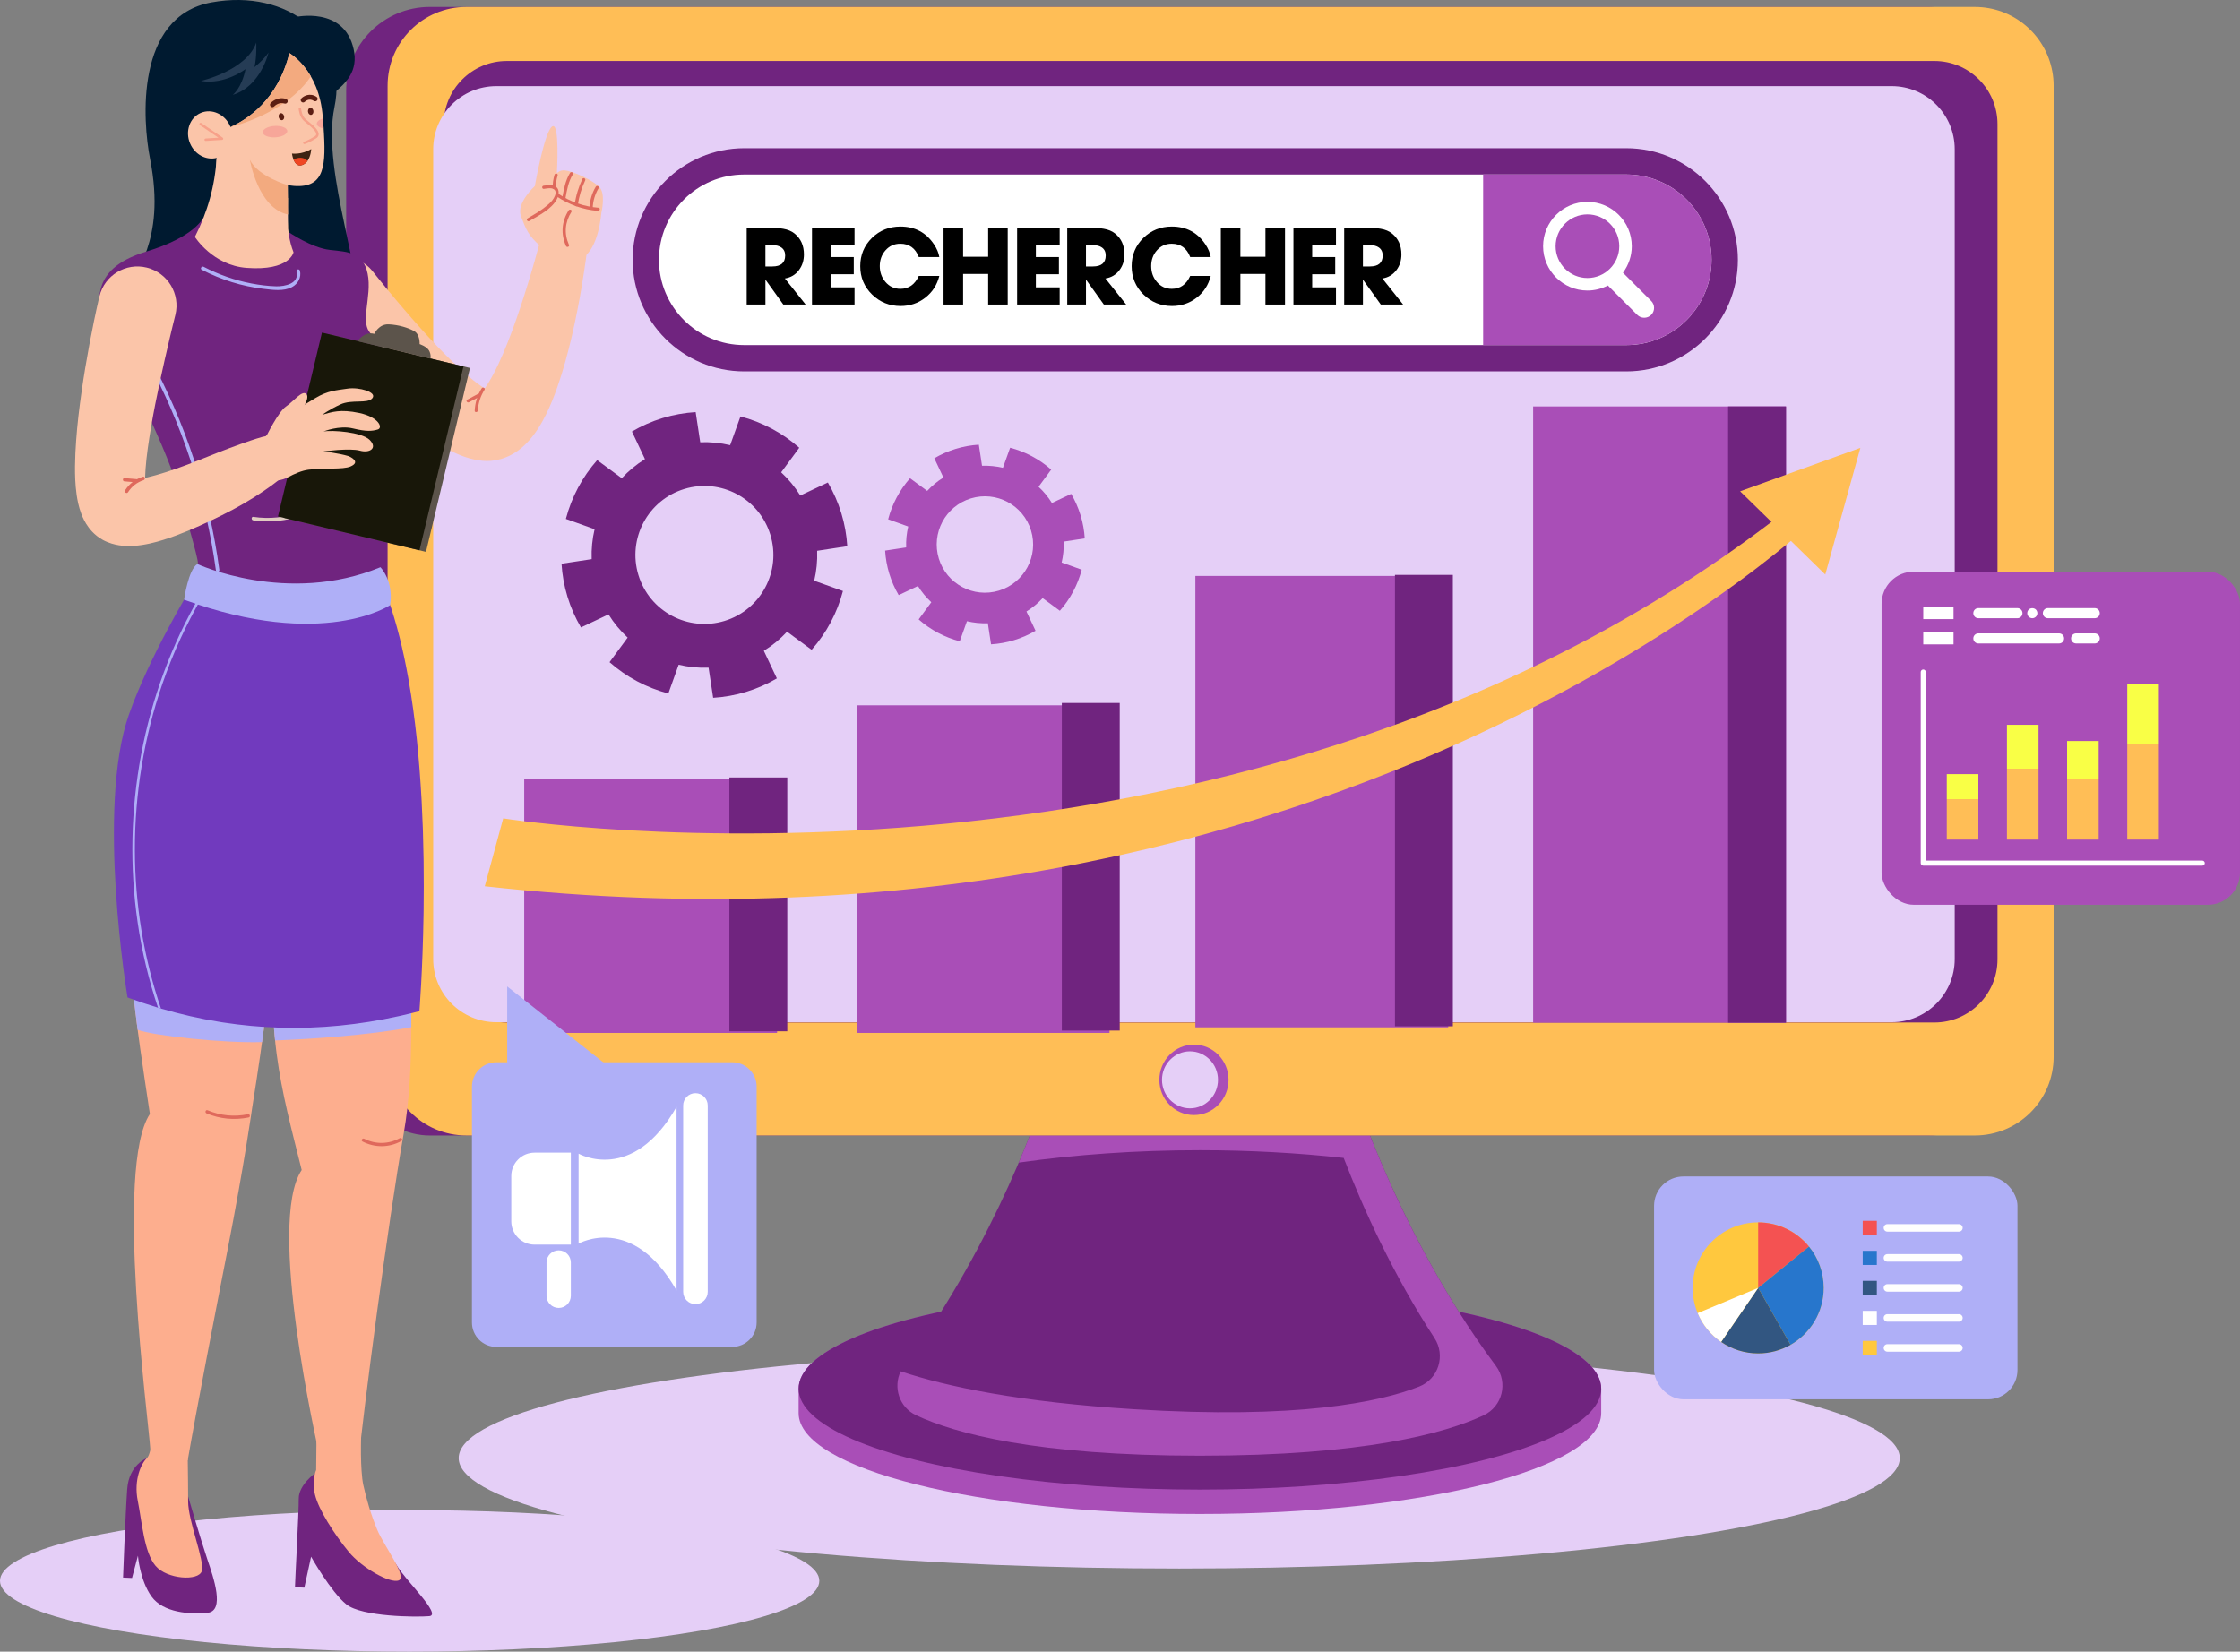
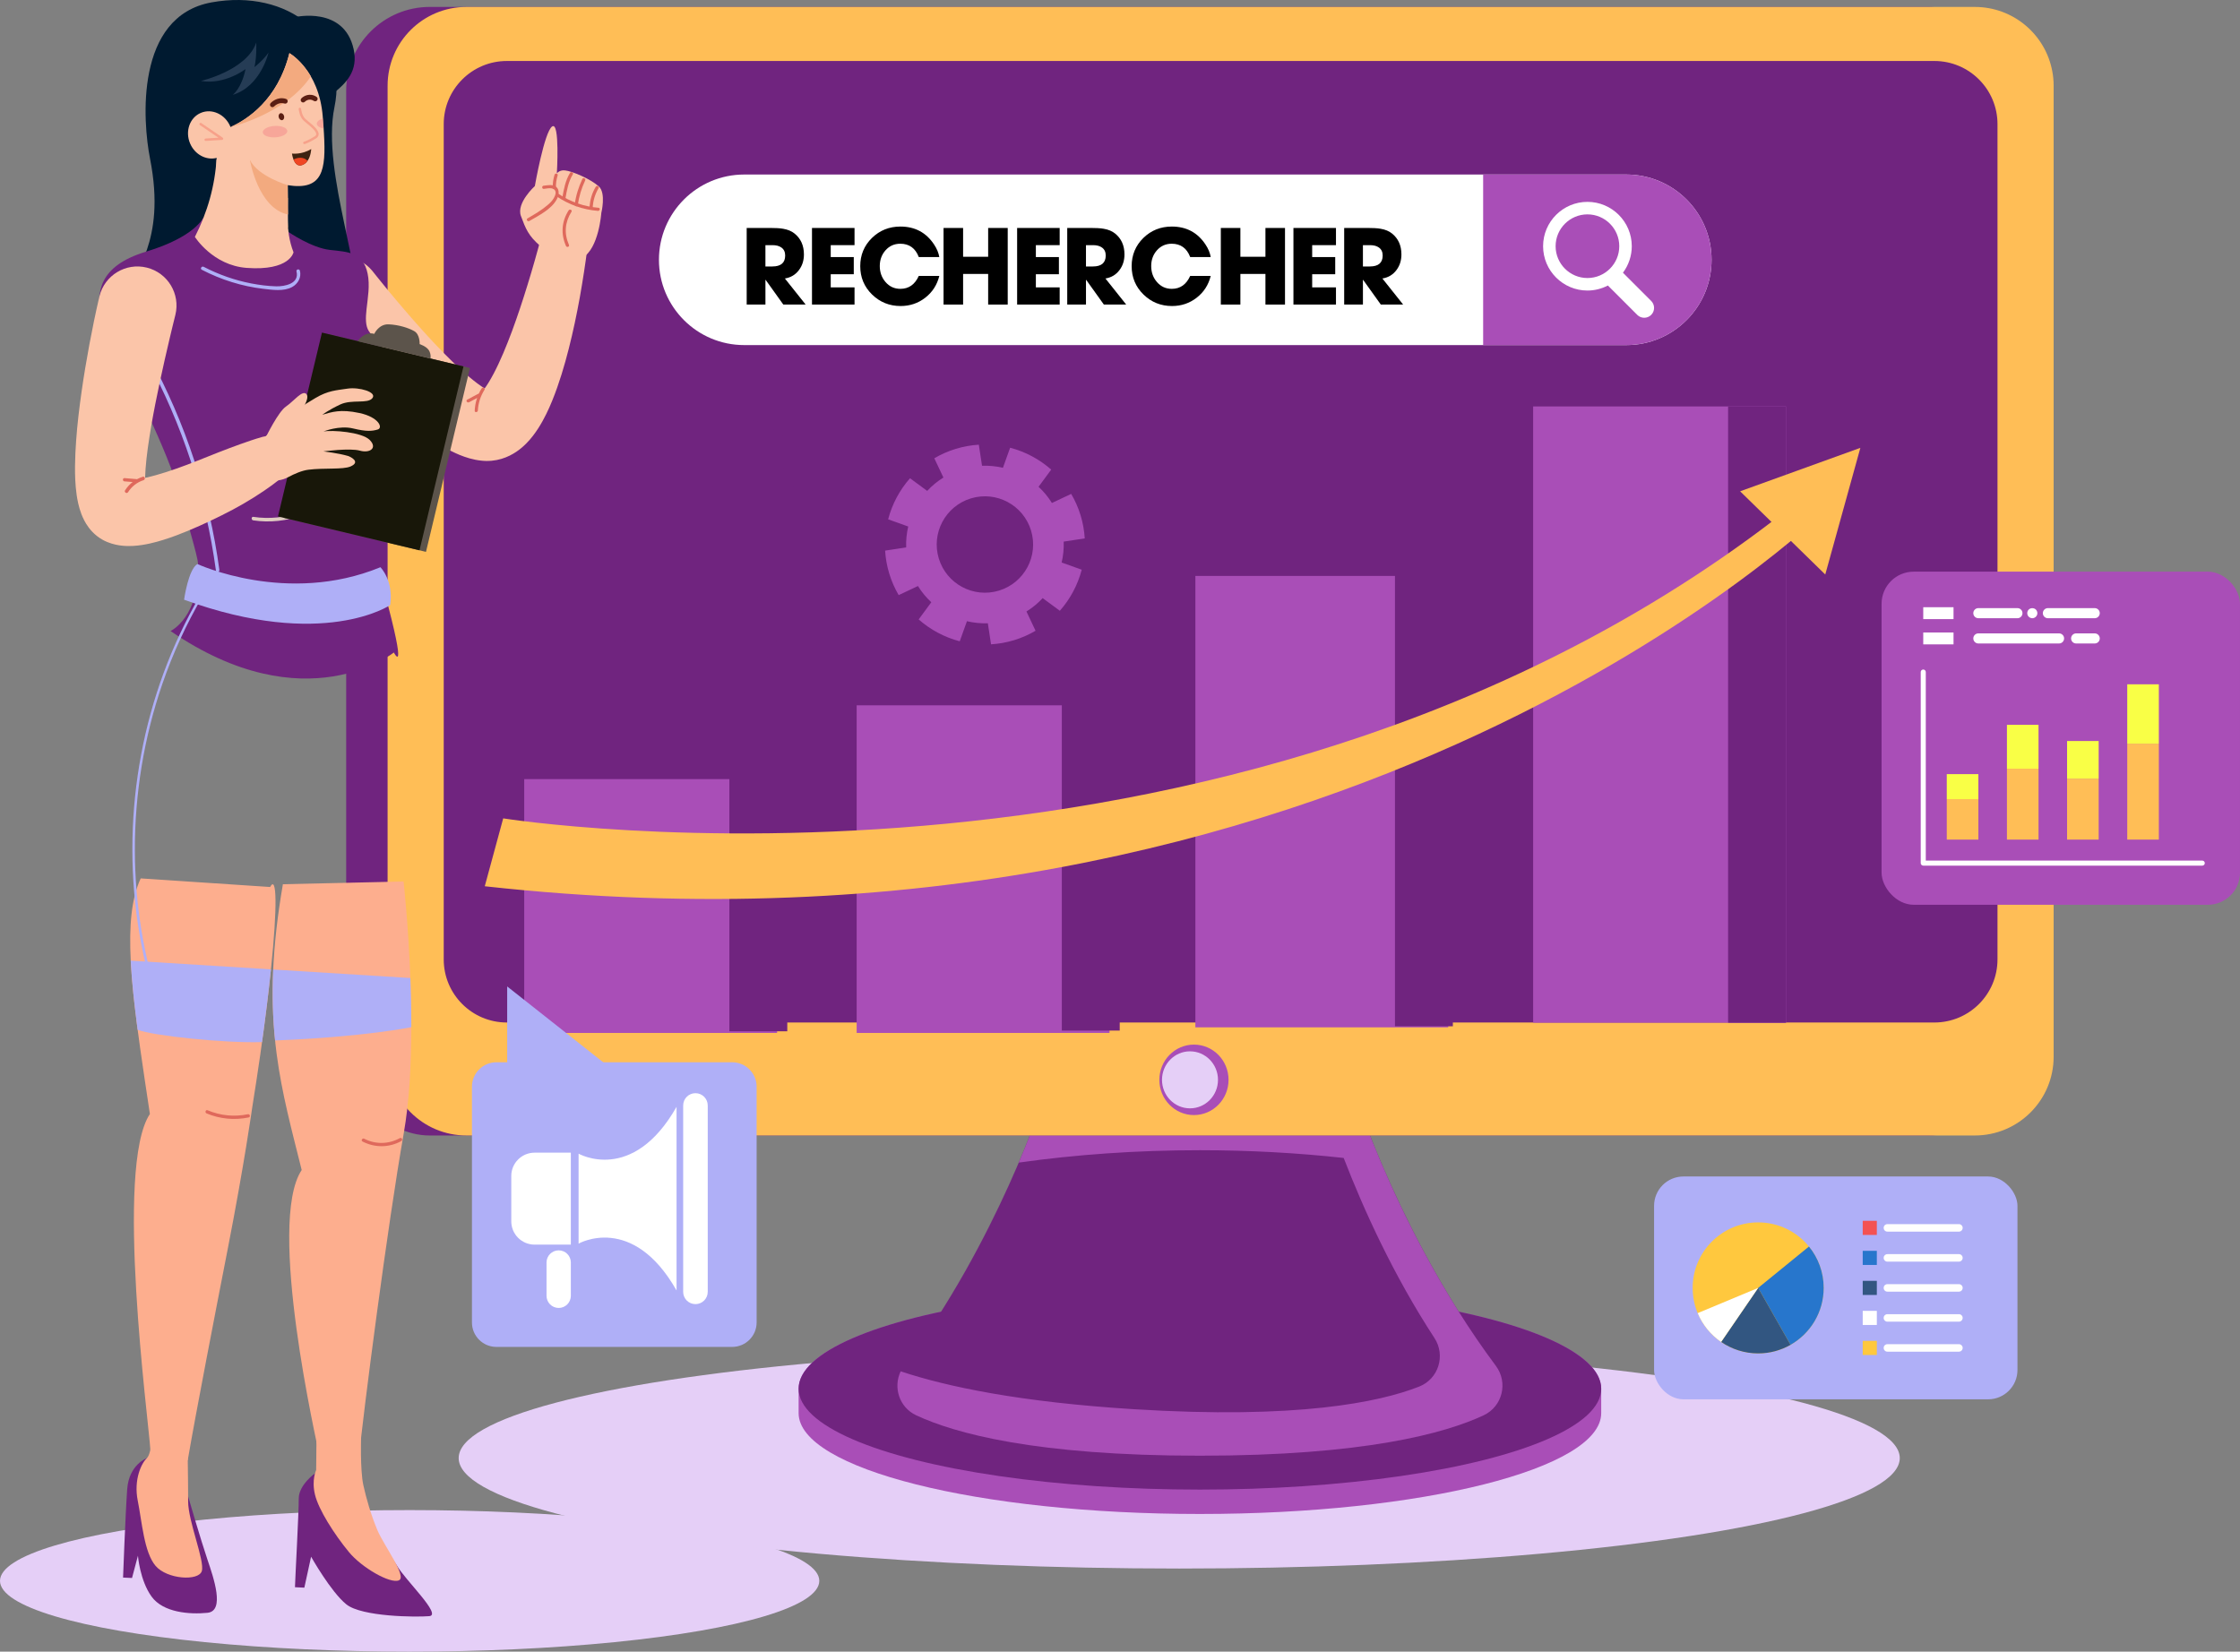
<svg xmlns="http://www.w3.org/2000/svg" id="_01" data-name=" 01" viewBox="0 0 3136.09 2312.66">
  <rect x="0" y="0" width="3136.09" height="2312.66" fill="#808080" stroke="none" />
  <defs>
    <style>      .cls-1 {        fill: #fefefe;      }      .cls-1, .cls-2, .cls-3, .cls-4, .cls-5, .cls-6, .cls-7, .cls-8, .cls-9, .cls-10, .cls-11, .cls-12, .cls-13, .cls-14, .cls-15, .cls-16, .cls-17, .cls-18, .cls-19, .cls-20, .cls-21, .cls-22, .cls-23, .cls-24, .cls-25, .cls-26, .cls-27, .cls-28 {        stroke-width: 0px;      }      .cls-2 {        fill: #181709;      }      .cls-3 {        fill: #70247f;      }      .cls-4 {        fill: #3e2312;      }      .cls-5 {        fill: #ef4623;      }      .cls-6 {        fill: #2776cc;      }      .cls-29 {        opacity: .5;      }      .cls-7 {        fill: #ffbe56;      }      .cls-9 {        fill: #5c544b;      }      .cls-10 {        fill: #001a30;      }      .cls-11 {        fill: #afaff7;      }      .cls-12 {        fill: #fbc5a9;      }      .cls-13 {        fill: #f7a18a;      }      .cls-14 {        fill: #fff;      }      .cls-15 {        fill: #df695c;      }      .cls-16 {        fill: #253c55;      }      .cls-17 {        fill: #ffc83e;      }      .cls-18 {        fill: #5b1e13;      }      .cls-19 {        fill: #fdae8e;      }      .cls-20 {        fill: #f3aa7f;      }      .cls-21 {        fill: #713abe;      }      .cls-22 {        fill: #a94eb7;      }      .cls-23 {        fill: #f3888a;      }      .cls-24 {        fill: #325681;      }      .cls-25 {        fill: #f45252;      }      .cls-26 {        fill: #e5cff7;      }      .cls-27 {        fill: #f9ff46;      }      .cls-28 {        fill: #e1ccc1;      }    </style>
  </defs>
  <ellipse class="cls-26" cx="573.53" cy="2213.57" rx="573.53" ry="99.09" />
  <ellipse class="cls-26" cx="1650.96" cy="2041.65" rx="1008.8" ry="154.67" />
  <path class="cls-22" d="M1118.1,1978.7c0,77.99,251.54,141.21,561.83,141.21s561.83-63.22,561.83-141.21v-34.13c0-77.99-251.54-141.21-561.83-141.21s-561.83,63.22-561.83,141.21v34.13h0Z" />
  <ellipse class="cls-3" cx="1679.93" cy="1944.57" rx="561.83" ry="141.21" />
  <path class="cls-3" d="M1679.93,2038.29c229.92,0,343.23-31.29,397.27-56.59,26.35-12.34,34.51-45.83,17.11-69.15-130.97-175.46-194.55-372.35-194.55-372.35h-439.66s-63.58,196.89-194.55,372.35c-17.4,23.32-9.24,56.81,17.11,69.15,54.04,25.3,167.34,56.59,397.27,56.59h0Z" />
  <path class="cls-22" d="M2094.31,1912.55c-76.1-101.96-129.41-211.08-160.75-284.67h0c-18.36-43.11-29.2-74.05-32.62-84.13h0c-.25-.75-.46-1.37-.63-1.88-.04-.12-.07-.22-.11-.33-.28-.84-.44-1.33-.44-1.33h-439.66s-11.21,34.63-33.8,87.69c79.49-11.23,164.82-17.34,253.66-17.34,69.63,0,137.05,3.81,201.25,10.84,27.79,71.89,69.49,163.98,127.1,252.17,15.91,24.36,5.68,57.28-21.39,67.95-55.51,21.88-170.55,46.03-400.03,31.66-158.63-9.93-260.68-31.3-325.89-53-10.89,22.48-1.94,50.49,21.66,61.54,54.04,25.3,167.34,56.59,397.27,56.59s343.23-31.29,397.27-56.59c26.35-12.34,34.51-45.83,17.11-69.15v-.02Z" />
  <rect class="cls-3" x="484.68" y="9.69" width="2332.54" height="1580.28" rx="117.11" ry="117.11" />
  <path class="cls-7" d="M2875.18,120.04v1359.58c0,60.92-49.4,110.32-110.32,110.32H652.97c-60.92,0-110.32-49.4-110.32-110.32V120.04c0-60.99,49.4-110.32,110.32-110.32h2111.88c54.03,0,98.99,38.82,108.45,90.16,1.25,6.51,1.88,13.27,1.88,20.16h0Z" />
  <path class="cls-3" d="M709.58,85.4h1998.64c48.76,0,88.35,39.59,88.35,88.35v1169.64c0,48.76-39.59,88.35-88.35,88.35H709.58c-48.76,0-88.35-39.59-88.35-88.35V173.75c0-48.76,39.59-88.35,88.35-88.35Z" />
-   <path class="cls-26" d="M694.84,120.58h1953.48c48.76,0,88.35,39.59,88.35,88.35v1134.05c0,48.76-39.59,88.35-88.35,88.35H694.84c-48.76,0-88.35-39.59-88.35-88.35V208.94c0-48.76,39.59-88.35,88.35-88.35h0Z" />
  <ellipse class="cls-22" cx="1671.58" cy="1512.02" rx="48.43" ry="49.33" />
  <ellipse class="cls-26" cx="1666.04" cy="1512.02" rx="39.19" ry="39.92" />
  <path class="cls-3" d="M1041.97,520.04c-86.16,0-156.25-70.09-156.25-156.25s70.09-156.25,156.25-156.25h1234.88c86.16,0,156.25,70.09,156.25,156.25s-70.09,156.25-156.25,156.25h-1234.88Z" />
  <path class="cls-14" d="M2276.84,483.2h-1234.88c-65.95,0-119.41-53.46-119.41-119.41h0c0-65.95,53.46-119.41,119.41-119.41h1234.88c65.95,0,119.41,53.46,119.41,119.41h0c0,65.95-53.46,119.41-119.41,119.41Z" />
  <path class="cls-22" d="M2276.84,244.39h-200.38v238.81h200.38c65.95,0,119.41-53.46,119.41-119.41h0c0-65.95-53.46-119.41-119.41-119.41h0Z" />
  <path class="cls-14" d="M2311.73,421.4l-39.53-39.53c7.99-10.69,12.36-23.76,12.36-37.13,0-34.23-27.85-62.09-62.08-62.09s-62.09,27.85-62.09,62.09,27.86,62.08,62.09,62.08c9.93,0,19.77-2.43,28.62-7.06l41.13,41.14c2.61,2.6,6.07,4.04,9.75,4.04s7.14-1.43,9.75-4.04c2.6-2.6,4.04-6.07,4.04-9.75s-1.43-7.14-4.04-9.75ZM2267.05,344.74c0,24.57-19.99,44.56-44.56,44.56s-44.57-19.99-44.57-44.56,20-44.57,44.57-44.57,44.56,19.99,44.56,44.57Z" />
  <g>
    <path class="cls-8" d="M1136.82,426.45v-107.24h59.56v24.05h-33.32v16.69h32.26v24.05h-32.26v18.39h33.32v24.05h-59.56Z" />
    <path class="cls-8" d="M1424.02,426.45v-107.24h59.56v24.05h-33.32v16.69h32.26v24.05h-32.26v18.39h33.32v24.05h-59.56Z" />
    <path class="cls-8" d="M1810.86,426.45v-107.24h59.56v24.05h-33.32v16.69h32.26v24.05h-32.26v18.39h33.32v24.05h-59.56Z" />
    <path class="cls-8" d="M1545.45,426.45l-24.75-34.59h-.28v34.59h-26.25v-107.24h33.88c3.58,0,6.46.07,8.63.21,3.2.14,6.08.45,8.63.92,6.41,1.09,11.67,3.28,15.78,6.58,8.82,7.07,13.22,16.84,13.22,29.28,0,8.54-2.33,15.86-7,22-4.86,6.51-11.42,10.42-19.66,11.74l29.07,36.5h-31.26,0ZM1542.77,346.59c-3.06-2.22-7.2-3.33-12.38-3.33h-9.98v29.85h9.69c11.98,0,17.97-5.12,17.97-15.35,0-4.95-1.77-8.68-5.31-11.18h0Z" />
    <path class="cls-8" d="M1933.19,426.45l-24.75-34.59h-.28v34.59h-26.25v-107.24h33.88c3.58,0,6.46.07,8.63.21,3.2.14,6.08.45,8.63.92,6.41,1.09,11.67,3.28,15.78,6.58,8.82,7.07,13.22,16.84,13.22,29.28,0,8.54-2.33,15.86-7,22-4.86,6.51-11.42,10.42-19.66,11.74l29.07,36.5h-31.26,0ZM1930.51,346.59c-3.06-2.22-7.2-3.33-12.38-3.33h-9.98v29.85h9.69c11.98,0,17.97-5.12,17.97-15.35,0-4.95-1.77-8.68-5.31-11.18h0Z" />
    <path class="cls-8" d="M1096.67,426.45l-24.75-34.59h-.28v34.59h-26.25v-107.24h33.88c3.58,0,6.46.07,8.63.21,3.2.14,6.08.45,8.63.92,6.41,1.09,11.67,3.28,15.78,6.58,8.82,7.07,13.22,16.84,13.22,29.28,0,8.54-2.33,15.86-7,22-4.86,6.51-11.42,10.42-19.66,11.74l29.07,36.5h-31.26,0ZM1093.98,346.59c-3.06-2.22-7.2-3.33-12.38-3.33h-9.98v29.85h9.69c11.98,0,17.97-5.12,17.97-15.35,0-4.95-1.77-8.68-5.31-11.18h0Z" />
    <path class="cls-8" d="M1695.06,386.35c-3.12,12.59-9.69,22.78-19.73,30.55-9.95,7.73-21.44,11.6-34.45,11.6-15.65,0-28.97-5.38-39.97-16.13-11.04-10.8-16.55-24.03-16.55-39.68s5.47-28.79,16.41-39.54c10.89-10.61,24.17-15.92,39.82-15.92,20.38,0,36.1,8.4,47.18,25.18,3.87,5.8,6.29,11.64,7.28,17.54h-28.72c-4.76-12.45-13.39-18.67-25.89-18.67-8.44,0-15.4,3.13-20.87,9.41-5.24,6.04-7.85,13.32-7.85,21.86s2.61,16.01,7.85,22.14c5.52,6.51,12.52,9.76,21.01,9.76,11.7,0,20.28-6.04,25.75-18.11h28.73Z" />
    <path class="cls-8" d="M1315.07,386.35c-3.12,12.59-9.69,22.78-19.73,30.55-9.95,7.73-21.44,11.6-34.45,11.6-15.65,0-28.97-5.38-39.97-16.13-11.04-10.8-16.55-24.03-16.55-39.68s5.47-28.79,16.41-39.54c10.89-10.61,24.17-15.92,39.82-15.92,20.38,0,36.1,8.4,47.18,25.18,3.87,5.8,6.29,11.64,7.28,17.54h-28.72c-4.76-12.45-13.39-18.67-25.89-18.67-8.44,0-15.4,3.13-20.87,9.41-5.24,6.04-7.85,13.32-7.85,21.86s2.61,16.01,7.85,22.14c5.52,6.51,12.52,9.76,21.01,9.76,11.7,0,20.28-6.04,25.75-18.11h28.73Z" />
    <path class="cls-8" d="M1771.67,426.45v-42.87h-35.08v42.87h-27.38v-107.24h27.38v40.32h35.08v-40.32h27.38v107.24h-27.38Z" />
    <path class="cls-8" d="M1383.46,426.45v-42.87h-35.08v42.87h-27.38v-107.24h27.38v40.32h35.08v-40.32h27.38v107.24h-27.38Z" />
  </g>
  <rect class="cls-22" x="1199.36" y="987.61" width="354.01" height="458.72" />
  <rect class="cls-3" x="1486.6" y="984.32" width="81.06" height="458.72" />
  <rect class="cls-22" x="1673.57" y="806.44" width="354.01" height="632.08" />
  <rect class="cls-3" x="1953" y="804.96" width="81.06" height="632.08" />
  <rect class="cls-22" x="733.93" y="1090.93" width="354.01" height="355.41" />
  <rect class="cls-3" x="1021.17" y="1088.63" width="81.06" height="355.41" />
  <rect class="cls-22" x="2146.46" y="569.1" width="354.01" height="862.94" />
  <rect class="cls-3" x="2419.41" y="569.1" width="81.06" height="862.94" />
  <g>
    <path class="cls-7" d="M678.69,1240.96l25.82-95.06s1051.99,168.33,1815.4-446.18l35.53,15.36s-669.84,659.38-1876.75,525.88h0Z" />
    <polygon class="cls-7" points="2555.44 804.44 2436.24 687.93 2604.59 627.08 2555.44 804.44" />
  </g>
  <rect class="cls-22" x="2634.28" y="800.45" width="501.81" height="466.45" rx="45" ry="45" />
  <path class="cls-14" d="M3083.26,1212.09h-390.63c-1.95,0-3.54-1.58-3.54-3.54v-267.52c0-1.95,1.58-3.54,3.54-3.54s3.54,1.58,3.54,3.54v263.99h387.09c1.95,0,3.54,1.58,3.54,3.54s-1.58,3.54-3.54,3.54h0Z" />
  <rect class="cls-7" x="2725.55" y="1119" width="44.24" height="56.63" />
  <rect class="cls-7" x="2809.78" y="1076.35" width="44.24" height="99.28" />
  <rect class="cls-7" x="2894" y="1090.37" width="44.24" height="85.27" />
  <rect class="cls-7" x="2978.23" y="1041.32" width="44.24" height="134.31" />
  <rect class="cls-27" x="2725.55" y="1083.96" width="44.24" height="35.05" />
  <rect class="cls-27" x="2809.78" y="1014.91" width="44.24" height="61.45" />
  <rect class="cls-27" x="2894" y="1037.59" width="44.24" height="52.77" />
  <rect class="cls-27" x="2978.23" y="958.19" width="44.24" height="83.13" />
  <rect class="cls-14" x="2692.63" y="850.25" width="42.38" height="16.65" />
  <rect class="cls-14" x="2692.63" y="885.62" width="42.38" height="16.65" />
  <path class="cls-14" d="M2824.48,865.65h-54.7c-3.91,0-7.07-3.16-7.07-7.07s3.16-7.07,7.07-7.07h54.7c3.91,0,7.07,3.16,7.07,7.07s-3.16,7.07-7.07,7.07Z" />
  <path class="cls-14" d="M2845.3,865.65c-1.91,0-3.67-.78-5.02-2.13-1.34-1.27-2.05-3.11-2.05-4.94,0-.5,0-.93.15-1.42.07-.43.21-.85.35-1.28.21-.42.42-.84.7-1.27.21-.35.57-.7.85-1.06,2.62-2.61,7.36-2.61,10.04,0,.28.36.57.71.85,1.06.28.43.5.85.64,1.27.21.43.36.85.43,1.28.07.49.14.92.14,1.42,0,1.84-.77,3.67-2.05,4.94-1.34,1.35-3.11,2.13-5.02,2.13h0Z" />
  <path class="cls-14" d="M2932.69,865.65h-65.55c-3.91,0-7.07-3.16-7.07-7.07s3.16-7.07,7.07-7.07h65.55c3.91,0,7.07,3.16,7.07,7.07s-3.16,7.07-7.07,7.07Z" />
  <path class="cls-14" d="M2882.75,901.02h-112.96c-3.91,0-7.07-3.16-7.07-7.07s3.16-7.07,7.07-7.07h112.96c3.91,0,7.07,3.16,7.07,7.07s-3.16,7.07-7.07,7.07Z" />
  <path class="cls-14" d="M2932.69,901.02h-26.02c-3.91,0-7.07-3.16-7.07-7.07s3.16-7.07,7.07-7.07h26.02c3.91,0,7.07,3.16,7.07,7.07s-3.16,7.07-7.07,7.07Z" />
  <rect class="cls-11" x="2315.77" y="1647.36" width="508.77" height="312" rx="41.09" ry="41.09" />
  <g>
    <circle class="cls-17" cx="2461.51" cy="1803.36" r="91.72" />
-     <path class="cls-25" d="M2532.6,1745.43c-16.82-20.62-42.42-33.79-71.1-33.79v91.72l71.1-57.93h0Z" />
    <path class="cls-6" d="M2532.6,1745.43l-71.1,57.93,45.34,79.71c27.69-15.79,46.38-45.56,46.38-79.71,0-21.97-7.74-42.14-20.62-57.93h0Z" />
    <path class="cls-24" d="M2409.66,1879.01c14.75,10.13,32.6,16.07,51.85,16.07,16.5,0,31.96-4.38,45.34-12l-45.34-79.71-51.85,75.65h0Z" />
    <path class="cls-14" d="M2376.84,1838.67c6.85,16.41,18.33,30.4,32.82,40.34l51.85-75.65-84.66,35.31h-.01Z" />
  </g>
  <g>
    <rect class="cls-25" x="2607.88" y="1709.43" width="19.76" height="19.76" />
    <path class="cls-1" d="M2742.56,1724.57h-100.1c-2.9,0-5.26-2.35-5.26-5.26h0c0-2.9,2.35-5.26,5.26-5.26h100.1c2.9,0,5.26,2.35,5.26,5.26h0c0,2.91-2.36,5.26-5.26,5.26Z" />
    <rect class="cls-6" x="2607.88" y="1751.45" width="19.76" height="19.76" />
    <path class="cls-1" d="M2742.56,1766.59h-100.1c-2.9,0-5.26-2.35-5.26-5.26h0c0-2.9,2.35-5.26,5.26-5.26h100.1c2.9,0,5.26,2.35,5.26,5.26h0c0,2.91-2.36,5.26-5.26,5.26Z" />
    <rect class="cls-24" x="2607.88" y="1793.48" width="19.76" height="19.76" />
    <path class="cls-1" d="M2742.56,1808.62h-100.1c-2.9,0-5.26-2.35-5.26-5.26h0c0-2.91,2.35-5.26,5.26-5.26h100.1c2.9,0,5.26,2.35,5.26,5.26h0c0,2.9-2.36,5.26-5.26,5.26Z" />
    <rect class="cls-14" x="2607.88" y="1835.5" width="19.76" height="19.76" />
    <path class="cls-1" d="M2742.56,1850.65h-100.1c-2.9,0-5.26-2.35-5.26-5.26h0c0-2.91,2.35-5.26,5.26-5.26h100.1c2.9,0,5.26,2.35,5.26,5.26h0c0,2.9-2.36,5.26-5.26,5.26Z" />
    <rect class="cls-17" x="2607.88" y="1877.53" width="19.76" height="19.76" />
    <path class="cls-1" d="M2742.56,1892.67h-100.1c-2.9,0-5.26-2.35-5.26-5.26h0c0-2.91,2.35-5.26,5.26-5.26h100.1c2.9,0,5.26,2.35,5.26,5.26h0c0,2.9-2.36,5.26-5.26,5.26Z" />
  </g>
  <path class="cls-11" d="M694.97,1487.42h330.11c18.89,0,34.23,15.34,34.23,34.23v330.11c0,18.89-15.34,34.23-34.23,34.23h-330.11c-18.89,0-34.23-15.34-34.23-34.23v-330.11c0-18.89,15.34-34.23,34.23-34.23Z" />
  <g>
    <path class="cls-14" d="M973.67,1530.7h0c9.49,0,17.19,7.69,17.19,17.19v260.99c0,9.49-7.69,17.19-17.19,17.19h0c-9.49,0-17.19-7.69-17.19-17.19v-260.99c0-9.49,7.69-17.19,17.19-17.19Z" />
    <path class="cls-14" d="M947.2,1806.96v-257.15c-61.77,108.7-137.17,65.59-137.17,65.59v125.96s75.4-43.11,137.17,65.59h0Z" />
    <path class="cls-14" d="M799.21,1614h-50.77c-18.01,0-32.62,14.6-32.62,32.62v63.53c0,18.01,14.6,32.62,32.62,32.62h50.77v-128.77Z" />
    <path class="cls-14" d="M799.21,1814.4v-46.6c0-9.41-7.63-17.03-17.03-17.03s-17.03,7.63-17.03,17.03v46.6c0,9.41,7.63,17.03,17.03,17.03s17.03-7.62,17.03-17.03Z" />
  </g>
  <polygon class="cls-11" points="710.07 1499.69 710.07 1381.23 860.02 1499.69 710.07 1499.69" />
  <path class="cls-3" d="M1186.23,764.82c-.95-15.36-3.64-30.84-8.33-46.21-4.68-15.36-11.09-29.71-18.87-42.99l-38.6,18.23c-7.51-12.13-16.56-23.01-26.78-32.48l25.34-34.42c-23.6-20.84-51.85-35.88-82.31-43.84l-14.43,40.24c-13.57-3.2-27.64-4.64-41.9-4.1l-6.41-42.21c-15.36.95-30.84,3.64-46.21,8.33-15.36,4.69-29.72,11.09-42.99,18.87l18.23,38.6c-12.13,7.51-23.01,16.56-32.48,26.78l-34.42-25.34c-20.84,23.6-35.88,51.85-43.84,82.31l40.23,14.43c-3.2,13.57-4.64,27.64-4.1,41.9l-42.21,6.41c.95,15.36,3.64,30.85,8.33,46.21,4.68,15.36,11.09,29.72,18.87,42.99l38.6-18.23c7.51,12.13,16.56,23.01,26.78,32.48l-25.34,34.42c23.6,20.84,51.85,35.88,82.31,43.84l14.43-40.24c13.57,3.2,27.64,4.64,41.9,4.1l6.41,42.21c15.36-.95,30.84-3.64,46.21-8.33,15.36-4.68,29.72-11.09,42.99-18.87l-18.23-38.6c12.13-7.51,23.01-16.56,32.48-26.78l34.42,25.34c20.84-23.6,35.88-51.85,43.84-82.31l-40.23-14.42c3.2-13.57,4.64-27.64,4.1-41.9l42.21-6.41h0ZM1014.36,869.44c-51.02,15.56-104.99-13.19-120.54-64.21-15.56-51.02,13.19-104.99,64.21-120.55s104.99,13.19,120.55,64.21-13.19,104.99-64.21,120.55h-.01Z" />
  <path class="cls-22" d="M1518.7,753.88c-.67-10.73-2.55-21.55-5.82-32.28-3.27-10.73-7.75-20.76-13.18-30.04l-26.97,12.74c-5.25-8.48-11.57-16.08-18.71-22.7l17.71-24.05c-16.49-14.56-36.23-25.07-57.51-30.63l-10.08,28.11c-9.48-2.23-19.31-3.24-29.27-2.87l-4.48-29.49c-10.73.67-21.55,2.55-32.28,5.82s-20.76,7.75-30.04,13.19l12.74,26.97c-8.48,5.25-16.08,11.57-22.7,18.71l-24.05-17.71c-14.56,16.49-25.07,36.23-30.63,57.51l28.11,10.08c-2.23,9.48-3.24,19.31-2.86,29.27l-29.49,4.48c.67,10.73,2.55,21.55,5.82,32.28,3.27,10.73,7.75,20.76,13.18,30.04l26.97-12.74c5.25,8.48,11.57,16.08,18.71,22.7l-17.71,24.05c16.49,14.56,36.23,25.07,57.51,30.63l10.08-28.11c9.48,2.23,19.31,3.24,29.27,2.87l4.48,29.49c10.73-.67,21.55-2.55,32.28-5.82s20.76-7.75,30.04-13.18l-12.74-26.97c8.48-5.25,16.08-11.57,22.7-18.71l24.05,17.71c14.56-16.49,25.07-36.23,30.63-57.51l-28.11-10.08c2.23-9.48,3.24-19.31,2.86-29.27l29.49-4.48h0ZM1398.61,826.98c-35.65,10.87-73.36-9.22-84.23-44.87s9.22-73.36,44.87-84.23,73.36,9.22,84.23,44.87-9.22,73.36-44.87,84.23Z" />
  <g>
    <path class="cls-12" d="M522.45,380.76l5.05,6.34,5.33,6.58,10.76,13.22c7.23,8.79,14.57,17.5,21.99,26.11,7.37,8.65,14.82,17.2,22.35,25.59,7.52,8.4,15.08,16.7,22.74,24.76,7.67,8.05,15.38,15.92,23.13,23.44,7.75,7.51,15.57,14.67,23.29,21.12,7.63,6.43,15.37,12.26,21.71,16.13,3.1,1.93,5.87,3.27,6.89,3.77.26.14.33.19.3.25-.1.02-.33.04-.85.03h-.73l-.73-.02c-.97.02-1.92.05-2.87.18-1.86.2-3.56.59-4.99,1.07-1.41.46-2.5.96-3.34,1.45-.79.43-1.35.85-1.66,1.13-.63.58-.43.66.07.37,1.09-.65,3.35-2.86,5.64-5.75,2.33-2.91,4.82-6.52,7.26-10.46,2.44-3.97,4.88-8.25,7.26-12.75,4.76-9,9.27-18.74,13.55-28.79,4.26-10.07,8.37-20.43,12.28-30.97,7.79-21.11,14.99-42.85,21.73-64.84,3.41-10.98,6.7-22.04,9.85-33.14l4.64-16.66,2.29-8.31,2.17-8.12.21-.8c4.73-17.68,22.9-28.17,40.57-23.44,16.18,4.33,26.33,19.91,24.32,36.07l-1.15,9.26-1.18,9.03c-.83,6-1.72,11.98-2.64,17.96-1.83,11.95-3.81,23.89-5.93,35.83-4.35,23.86-9.31,47.72-15.42,71.69-3.05,11.99-6.34,24.03-10.14,36.13-3.79,12.11-7.99,24.31-13.05,36.76-2.53,6.23-5.3,12.53-8.47,18.93-3.18,6.42-6.73,12.96-11.09,19.76-4.41,6.8-9.5,13.9-16.92,21.43-3.77,3.76-8.13,7.64-13.72,11.42-2.79,1.89-5.93,3.74-9.37,5.45-3.52,1.72-7.36,3.29-11.61,4.55-4.27,1.26-8.88,2.19-13.68,2.63-2.42.2-4.84.32-7.29.27l-1.83-.04-1.38-.07c-.88-.05-1.8-.11-2.65-.19-3.45-.31-6.59-.79-9.58-1.36-2.91-.58-5.7-1.25-8.26-1.98-10.27-2.94-18.27-6.54-25.56-10.18-7.25-3.67-13.69-7.48-19.78-11.35-6.08-3.87-11.77-7.81-17.26-11.8-10.92-8.01-21.02-16.21-30.76-24.53-9.73-8.31-19.05-16.76-28.11-25.35-18.14-17.13-35.3-34.7-51.98-52.59-8.29-8.98-16.46-18.04-24.54-27.2-4.04-4.58-8.05-9.18-12.05-13.83l-5.95-7.05-6.12-7.38c-19.7-23.76-16.41-58.98,7.34-78.68,23.76-19.7,58.98-16.41,78.68,7.34l.54.66.71.89v.03Z" />
    <path class="cls-15" d="M674.35,543.79c-6.01,9.56-9.17,20.02-9.75,31.28-.15,2.85,4.29,2.48,4.43-.34.54-10.44,3.76-20.16,9.32-28.99,1.53-2.42-2.49-4.34-4-1.94h0Z" />
    <path class="cls-15" d="M669.18,551.59c-5.02,2.67-10.03,5.33-15.05,8-2.52,1.34.03,4.99,2.53,3.66,5.02-2.67,10.03-5.33,15.05-8,2.52-1.34-.03-4.99-2.53-3.66h0Z" />
    <g>
      <path class="cls-12" d="M841.87,298.2s-3.44,49.91-26.43,62.7c-19.36,10.76-59.4-16.76-59.4-16.76-16.3-14.21-19.96-23.52-26.73-41.7-6.78-18.18,19.49-41.9,19.49-41.9,0,0,13.34-76.28,24.27-83.47s6.56,65.63,6.56,65.63c0,0,3.57-4.86,11.17-4.12,10.37,1.02,35.84,11.95,47.54,22.39,10.47,9.34,3.53,37.22,3.53,37.22h0Z" />
      <path class="cls-15" d="M741.11,309.46c13.22-7.74,30.75-16.3,38.39-30.33,2.89-5.29,4.46-13.35-1-17.6-4.8-3.74-11.93-2.08-17.43-1.49-2.84.3-2.51,4.74.34,4.43,4.6-.49,13.03-2.7,15.83,2.49,2.12,3.92-1.36,10.1-3.74,13.23-2.03,2.67-4.57,5.01-7.11,7.17-8.48,7.22-18.24,12.83-27.82,18.44-2.47,1.45.07,5.1,2.53,3.66h0Z" />
      <path class="cls-15" d="M778.95,274.75c17.44,11.8,37.15,18.85,58.17,20.53,2.83.23,3.7-4.14.85-4.37-20.18-1.61-39.33-8.18-56.12-19.54-2.35-1.59-5.27,1.77-2.89,3.38h0Z" />
      <path class="cls-15" d="M796.1,294.6c-9.86,15.51-11.13,32.97-3.73,49.78,1.15,2.6,5.34,1.12,4.19-1.51-6.98-15.83-5.73-31.73,3.54-46.33,1.53-2.42-2.48-4.33-4-1.94h0Z" />
      <path class="cls-15" d="M791.68,277.57c1.96-11.52,4.17-23.39,10.34-33.49,1.49-2.45-2.52-4.37-4-1.94-6.35,10.4-8.7,22.73-10.71,34.59-.48,2.82,3.89,3.68,4.37.85h0Z" />
      <path class="cls-15" d="M809.04,287.07c1.51-11.96,5.15-23.56,10.26-34.46,1.22-2.6-2.78-4.54-4-1.94-5.26,11.22-9.07,23.24-10.63,35.55-.36,2.83,4.01,3.69,4.37.85h0Z" />
      <path class="cls-15" d="M825.57,288.79c-.09.35-.18.7-.27,1.05,1.46.28,2.91.57,4.37.85.88-10.04,3.21-18.46,8.38-27.19,1.46-2.47-2.55-4.39-4-1.94-5.36,9.06-7.83,17.86-8.74,28.29-.25,2.82,3.63,3.66,4.37.85.09-.35.18-.7.27-1.05.72-2.77-3.65-3.61-4.37-.85h-.01Z" />
      <path class="cls-15" d="M776.38,244.71c-1.74,5.88-2.75,11.96-2.41,18.11.16,2.86,4.59,2.52,4.43-.34-.32-5.76.7-11.41,2.34-16.91.82-2.75-3.56-3.57-4.37-.85h0Z" />
    </g>
  </g>
  <path class="cls-10" d="M187.42,405.89c-4.95-26.43,46.46-63.07,22.61-183.83-10.26-51.95-21.25-199.15,86.05-218.71,107.29-19.56,192.48,48.84,172.13,146.92-19.07,91.92,47.27,249.36,25.74,279.31l-306.52-23.7h-.01Z" />
  <path class="cls-3" d="M551.39,913.64s-123.63,99.45-312.6-30.06c0,0,41.69-19.37,38.33-95.18-.45-10.2-17.52-66.29-20.5-78.72-16.24-67.82-65.26-162.89-94.61-220.8-11.29-22.3-21.25-38.75-22.14-46.73-3.42-31.39-3.77-69.07,64.62-89.77,68.37-20.67,79.8-47.2,79.8-47.2l119.6,19.65s32.07,22.23,58.06,25.11c26,2.88,46.4,3.23,52.72,33.03,3.51,16.53.19,34.44-1.51,49.99-1.36,12.52-1.66,23.52,3.48,31.07,6.11,8.96,17.58,20.07,26.49,34.74.98,1.6,1.93,3.26,2.83,4.96,4.71,8.81,8.28,18.82,9.27,30.28.13,1.53.21,3.1.23,4.69.07,2.81-.02,5.72-.3,8.7-.75,8.09-2.63,16.08-5.23,24.01-.49,1.56-1.03,3.11-1.59,4.66-10.33,28.74-28.69,56.56-33.43,84.71-2.24,13.32-1.74,31.83.46,52.38,3.98,37.13,13.48,81.02,22.24,113.37,34.34,126.77,13.76,87.1,13.76,87.1h.02Z" />
  <path class="cls-28" d="M480.95,682.24c-29.76,35.86-80.79,53.35-126.39,46.37-3.09-.47-2.89-5.37.23-4.89,43.74,6.69,93.37-9.59,122.05-44.15,1.99-2.4,6.13.24,4.11,2.67h0Z" />
  <path class="cls-11" d="M419.89,379.03c2.37,9.32-2.69,18.47-11.03,22.94-11.8,6.32-27.38,3.92-40.05,2.45-30.2-3.52-59.34-12.73-86.31-26.71-2.8-1.45-.11-5.55,2.67-4.11,21.05,10.92,43.52,18.86,66.82,23.32,11.38,2.18,23.06,3.67,34.66,4,12.17.35,32.77-3.9,28.46-20.8-.78-3.06,4-4.13,4.78-1.08h0Z" />
  <path class="cls-11" d="M208.91,498.96c50.67,92.69,84.06,194.27,98.2,298.96.42,3.11-4.36,4.21-4.78,1.08-14.09-104.3-47.28-205.42-97.76-297.76-1.52-2.78,2.83-5.04,4.34-2.27h0Z" />
  <g>
    <path class="cls-12" d="M272.86,331.7s24.94,39.92,72.56,43.42c60.49,4.44,65.52-21.85,65.52-21.85-3.1-7.95-5.19-15.9-6.51-24.48-.5-3.25-.89-6.6-1.18-10.08-.8-9.48-.88-19.89-.49-31.95.09-2.82.21-5.76.35-8.79v-.36c-42.15-6.92-61.45-32.33-86.82-61.3l-.65-3.69-10.2-1.81-2.13,10.31h0c-2.43,39.73-12.77,75.77-30.45,110.57h0Z" />
    <path class="cls-2" d="M331.33,255.56c10.15,19.18,32.93,52.77,71.92,63.15-.8-9.48-.88-19.89-.49-31.95.09-2.82.21-5.76.35-8.79-.81.15-1.65.28-2.48.39-22.49,3.08-47.86-6.86-69.3-22.8h0Z" />
  </g>
  <g>
    <path class="cls-12" d="M138.98,415.79l-3.77,16.73c-1.2,5.49-2.4,10.96-3.51,16.45-2.24,10.97-4.44,21.94-6.49,32.95-4.05,22.04-7.86,44.16-11,66.58-3.18,22.43-5.95,45.05-7.62,68.44-.84,11.7-1.45,23.59-1.57,35.99-.08,12.48.2,25.18,2.31,40.2.55,3.79,1.25,7.76,2.24,12.08,1.02,4.35,2.24,8.95,4.31,14.4.99,2.65,2.31,5.66,3.9,8.78,1.63,3.16,3.71,6.67,6.51,10.4,2.79,3.71,6.42,7.77,11.33,11.66,2.46,1.94,5.18,3.79,8.19,5.45l1.12.61.8.41,1.6.78c1.1.53,2.08.93,3.12,1.37,8.18,3.29,14.95,4.43,20.71,5.04,5.81.59,10.7.53,15.22.3,8.95-.52,16.34-1.84,23.28-3.34,13.75-3.08,25.57-7.09,37.03-11.31,11.4-4.25,22.25-8.82,32.86-13.57s20.95-9.69,31.15-14.76c10.21-5.05,20.2-10.37,29.97-16.04,9.77-5.66,19.34-11.62,28.67-17.97,4.67-3.16,9.28-6.44,13.83-9.83,2.28-1.68,4.52-3.45,6.77-5.21,1.13-.88,2.25-1.77,3.36-2.7l3.43-2.85c13.52-11.26,15.36-31.35,4.09-44.88-8.2-9.85-21.09-13.5-32.71-10.4l-1.77.48c-2.4.64-5.09,1.46-7.61,2.28-2.56.82-5.14,1.63-7.69,2.5-5.11,1.72-10.19,3.48-15.23,5.31-10.09,3.63-20.07,7.43-29.96,11.28-9.89,3.85-19.68,7.79-29.41,11.69-9.73,3.87-19.46,7.56-29.12,10.96-9.65,3.4-19.26,6.52-28.6,9.14-9.28,2.61-18.48,4.72-26.19,5.76-3.79.53-7.25.74-9.22.6-.93-.06-1.53-.22-1.14-.29.34-.02,1.72-.06,4.86,1.12.42.16.76.32,1.25.53l.68.32,1.02.53c1.82,1,3.41,2.06,4.8,3.15,2.78,2.19,4.55,4.21,5.74,5.71,1.19,1.52,1.86,2.68,2.28,3.4.41.66.62,1.17.72,1.24.2.32.09-.39,0-1.38-.11-1.03-.24-2.46-.33-4.09-.19-3.29-.22-7.35-.11-11.64.12-4.31.33-8.89.68-13.6.7-9.43,1.81-19.33,3.19-29.35,2.8-20.08,6.39-40.69,10.43-61.35,4.11-20.66,8.48-41.46,13.24-62.21,2.36-10.38,4.73-20.77,7.22-31.13l3.71-15.51,3.74-15.16.22-.89c7.24-29.34-10.67-59-40.02-66.24-29.34-7.24-59,10.67-66.24,40.02-.07.27-.19.81-.25,1.08v-.02Z" />
    <path class="cls-15" d="M191.08,670.87c-5.56-.47-11.12-.93-16.68-1.4-2.92-.24-3.13,4.3-.21,4.55,5.56.47,11.12.93,16.68,1.4,2.92.24,3.13-4.3.21-4.55h0Z" />
    <path class="cls-15" d="M201,672.36c-9.1,2.89-16.64,8.81-21.76,16.84-1.7,2.66-5.81,0-4.11-2.67,5.84-9.16,14.46-15.67,24.79-18.96,3.01-.96,4.06,3.83,1.08,4.78h0Z" />
    <g>
      <rect class="cls-9" x="395.77" y="518.45" width="264.74" height="203.71" transform="translate(-198 989.68) rotate(-76.55)" />
      <rect class="cls-2" x="386.66" y="516.26" width="264.74" height="203.72" transform="translate(-202.86 979.14) rotate(-76.55)" />
      <path class="cls-9" d="M500.71,477.75s8.92-14.18,23.27-10.28c0,0,6.31-13.98,20.27-13.32s27.23,4.78,35.62,9.48,7.63,18.2,7.63,18.2c0,0,9.41,3.06,12.92,8.61s2.26,11.7,2.26,11.7l-101.98-24.38h.01Z" />
      <path class="cls-12" d="M353.89,655.71c9.84,16.98,31.94,21.83,49.25,12.57,9.13-4.89,19.59-9.41,28.66-10.56,21.75-2.77,48.21,0,58.8-4.5,15.63-6.65-1.09-14.12-3.3-14.76-14.09-4.09-34.52-6.39-34.52-6.39,0,0,36.92-4.99,51.06-1.07s24.9-3.76,13.79-14.96c-11.11-11.2-52.92-14.16-64.73-11.85,0,0,21.98-8.95,41.3-4.28,19.33,4.68,26.87,3.76,34.61,1.5,7.73-2.26,1.67-17.25-25.48-23.09-27.15-5.83-39.02-1.26-52.05,2.41,0,0,8.7-6.69,25.04-14.35,16.33-7.65,38.24-.47,45.02-8.86,6.93-8.59-18.67-15.75-34.55-13.39-15.88,2.37-27.64,2.74-45.27,13.25-17.63,10.51-34.12,21.16-43.17,29.99-9.05,8.83-45.34,35.99-48.13,54-.71,4.6.89,9.54,3.68,14.36v-.02Z" />
      <path class="cls-12" d="M372.71,611.21s16.89-34.71,27.7-42c10.8-7.29,23.22-24.04,28.72-17.2,5.5,6.84-10.34,27.02-10.34,27.02l-46.08,32.19h0Z" />
    </g>
  </g>
  <path class="cls-19" d="M379.35,1357.34c-3.51,33.97-8.49,74.31-15.02,119.87-3.36,23.35-7.11,48.07-11.28,74,0,0-10.97,78.61-34.26,197.9-16.65,85.24-44.44,228.44-55.89,295.22-18.73,18.32-28.45,11.75-52.38-14.24-2.52-42.03-50.19-395.86-.67-470.26-4.92-32.62-9.53-63.13-13.54-91.55-6.57-46.66-11.47-87.69-13.27-123.15-2.49-48.94.91-87.27,13.96-115.17l181.18,12.03c9.46-17.64,10.25,27.53,1.17,115.33v.02Z" />
  <path class="cls-3" d="M205.7,2041.65s-25.06,8.86-27.6,43.43c-2.53,34.57-5.81,123.87-5.81,123.87l12.55.59,8.28-31.16s2.72,34.41,19,57.08c16.28,22.67,53.58,25.33,78.34,22.84,24.76-2.49,8.68-48.88-.14-74.86-8.82-25.97-26.92-87.98-26.92-87.98l-57.71-53.82h.01Z" />
  <path class="cls-19" d="M214.52,1992.47s-1.2,42.24-8.83,49.19c-7.63,6.94-18.76,30.15-12.84,59.64s8.78,72.22,24.93,91.23,60.44,21.7,64.77,7.3-19.25-69.67-19.15-97.65c.1-27.99-1.23-103.51-1.23-103.51l-47.65-6.2h0Z" />
  <path class="cls-11" d="M366.87,1459.13c5.29-38.2,9.43-72.39,12.47-101.78l-196.31-12.19c1.45,28.62,4.92,60.87,9.66,96.79,20.66,8.27,122.27,18.99,174.17,17.19h.01Z" />
  <path class="cls-15" d="M290.62,1554.63c18.04,7.55,37.3,9.49,56.47,5.56,2.91-.6,3.93,3.9,1.02,4.5-19.93,4.09-40.15,2.18-58.92-5.68-2.72-1.14-1.31-5.54,1.43-4.39h0Z" />
  <path class="cls-19" d="M565.23,1587.14c-22.11,124.72-57.17,394.47-62.72,454.71-17.37,12.17-35.83,12.92-55.12-2.59-3.4-17.59-74.51-326.61-25-400.99-14.05-56.38-27.73-106.4-35.09-162.64-4.67-35.76-6.79-74.04-4.8-118.09,1.58-35.5,5.84-74.73,13.57-119.42l168.95-3.87s6.63,59.26,9.53,135.21c.85,22.31,1.38,46.05,1.32,70.17-.11,50.93-2.83,103.5-10.64,147.5h0Z" />
  <path class="cls-3" d="M555.56,2191.93c-11.16-20.04-114.53-128.94-114.53-128.94,0,0-22.94,16.31-22.77,35.46.17,18.23-5.09,113.92-5.29,124.02l13.13.62,9.45-43.33s27.68,49.28,49.38,66.73,97.75,18.06,116.08,16.49c18.33-1.57-34.29-51-45.45-71.04h0Z" />
  <path class="cls-19" d="M443.11,2011.45l-.46,46.94s-6.73,13.68-1.62,34.61c5.1,20.93,26.56,54.77,47.36,80.11,17.95,21.86,57.54,44.69,69.94,39.79,12.4-4.89-20.85-48.44-30.15-70.79-9.3-22.34-15.41-44.25-19.48-62.58-4.68-21.12-3.17-70.21-3.17-70.21l-62.42,2.13h0Z" />
  <path class="cls-11" d="M385.12,1456.89c-3.1-30.39-4.28-62.89-2.63-99.35l192.05,11.92c.83,21.89,1.35,45.15,1.32,68.8,0,0-65.39,13.72-190.74,18.63h0Z" />
  <path class="cls-15" d="M510,1594.49c15.78,8.17,34.23,7.74,49.73-.86,2.6-1.44,4.73,2.65,2.14,4.09-17.03,9.45-37.12,9.58-54.38.64-2.63-1.36-.11-5.23,2.51-3.87h0Z" />
-   <path class="cls-21" d="M587.18,1415.86c-8.17,2.15-16.33,4.16-24.46,6-1.35.31-2.7.62-4.04.91-55.92,12.41-110.81,17.69-164.74,16.25-1.4-.04-2.81-.08-4.22-.14-25.83-.85-51.45-3.24-76.84-7.14-1.55-.24-3.08-.48-4.62-.72-27.9-4.48-55.54-10.78-82.94-18.82-1.39-.4-2.76-.81-4.13-1.22-14.28-4.29-28.5-9.06-42.64-14.29,0,0-44.21-265.75,2.07-396.45,29.14-82.29,85.32-174.43,85.32-174.43,96.49,36.86,164.87,40.92,209.59,35.41,1.67-.22,3.33-.43,4.93-.68,43.52-6.27,62.96-21.49,62.96-21.49,11.83,33.18,20.99,70.47,28.05,109.73.26,1.44.51,2.88.76,4.33,4.63,26.39,8.31,53.63,11.22,81.05.17,1.61.33,3.24.5,4.86,2.7,26.41,4.7,52.98,6.16,79.1.07,1.33.13,2.65.22,3.96.66,12.41,1.19,24.71,1.61,36.85.07,1.84.12,3.69.19,5.53.41,12.74.7,25.28.89,37.55.02,1.55.04,3.08.07,4.62.32,23.64.27,46.23,0,67.24-.03,2.32-.06,4.62-.1,6.9-1.28,79.8-5.82,135.08-5.82,135.08h.01Z" />
  <g>
    <path class="cls-11" d="M227.33,957.58c-25.69,74.74-38.64,153.78-38.5,232.81.13,75.31,12.28,150.5,36.5,221.82-1.39-.4-2.76-.81-4.13-1.22-12.99-38.63-22.49-78.4-28.4-118.74-11.45-78.03-9.7-157.87,4.75-235.38,14.6-78.34,42.39-154.08,82.53-222.94,1.16-1.98,4.11-.04,2.97,1.92-22.52,38.63-41.16,79.44-55.71,121.73h-.01Z" />
    <path class="cls-11" d="M257.73,839.73s5.81-42.4,18.65-49.97c0,0,125.62,58.26,256.26,4.47,0,0,18.77,18.87,13.62,53.05,0,0-93.66,63.48-288.54-7.56h.01Z" />
  </g>
  <g>
    <path class="cls-10" d="M433.42,174.43c2.42,14.67,7.76,18.87,15.25,19.53-22.19,13.47-65.6,31.04-145.47,29.4-62.64-1.28-84.5-26.8-91.13-50.71,3.96-9.06,3.29-23.33.4-41.86-6.39-41.08,9.43-94.39,74.14-120.75,64.71-26.37,126.69,13.86,126.69,13.86,0,0,68.43-15.83,81.8,44.91,13.36,60.74-67.84,68.36-61.69,105.62h.01Z" />
    <path class="cls-12" d="M453.56,187.33c2.97,51.03-1.65,79.74-50.7,71.98l.38,59.39-105.23,11.91,5.29-109.49c-14.54,3.7-30.52-4.65-37.16-20.21-7.27-17.04-.58-36.21,14.94-42.83,15.52-6.63,33.99,1.82,41.26,18.85.14.31.23.63.35.95,23.46-10.46,66.18-37.95,82.47-103.47,0,0,41.64,23.25,46.71,88.98.06.84.13,1.65.19,2.48.19,2.47.38,4.89.55,7.28.17,2.3.33,4.57.49,6.8.17,2.51.33,4.97.47,7.38h0Z" />
    <path class="cls-20" d="M322.7,177.89c23.46-10.46,66.18-37.95,82.46-103.47,0,0,16.51,9.23,30.01,32.47-34.83,52.74-112.47,71-112.47,71Z" />
    <path class="cls-13" d="M287.98,197.34c-.89,0-1.64-.7-1.7-1.6-.06-.94.66-1.75,1.6-1.81l17.92-1.12-25.88-17.66c-.78-.53-.98-1.59-.45-2.37s1.59-.98,2.37-.45l29.99,20.46c.6.41.88,1.16.68,1.86s-.81,1.21-1.54,1.25l-22.88,1.43h-.11,0Z" />
    <path class="cls-20" d="M402.86,259.31s-42.04-12.34-53.02-35.53c0,0,11.22,67.8,53.4,76.62l-.38-41.08h0Z" />
    <g>
      <g class="cls-29">
        <path class="cls-23" d="M402.23,183.36c.25,4.41-7.25,8.42-16.74,8.95s-17.38-2.62-17.63-7.03,7.25-8.42,16.74-8.95,17.38,2.62,17.63,7.03Z" />
      </g>
      <g class="cls-29">
        <path class="cls-23" d="M453.09,179.95c-5.55-1.03-9.43-3.49-9.6-6.56-.17-3.03,3.31-5.86,8.56-7.52.19,2.47.38,4.89.55,7.28.17,2.3.33,4.57.49,6.8h0Z" />
      </g>
      <g>
        <path class="cls-13" d="M426.17,201.74c-.75,0-1.44-.5-1.65-1.27-.24-.91.3-1.85,1.21-2.09.05,0,5.51-1.54,14.91-7.46,1.34-.84,2.02-1.78,2.09-2.87.27-4.34-7.82-10.98-13.18-15.38-2.25-1.85-4.2-3.45-5.34-4.68-5.11-5.53-6.01-14.94-6.04-15.34-.08-.94.61-1.77,1.54-1.85.94-.09,1.77.61,1.85,1.54,0,.09.84,8.66,5.15,13.33.98,1.06,2.84,2.59,5,4.36,6.59,5.41,14.8,12.14,14.42,18.23-.14,2.23-1.37,4.1-3.67,5.54-9.9,6.24-15.61,7.81-15.84,7.87-.15.04-.3.06-.44.06h-.01Z" />
        <path class="cls-18" d="M397.68,162.34c.73,2.66-.34,5.26-2.39,5.83-2.05.56-4.3-1.14-5.03-3.79-.73-2.66.34-5.26,2.39-5.83,2.05-.56,4.3,1.14,5.03,3.79Z" />
-         <path class="cls-18" d="M438.82,155.43c.33,2.73-1.11,5.16-3.22,5.41-2.11.26-4.09-1.75-4.42-4.49-.33-2.73,1.11-5.16,3.22-5.41,2.11-.26,4.09,1.75,4.42,4.49Z" />
        <path class="cls-18" d="M381.41,150.05c-.82,0-1.64-.29-2.29-.88-1.4-1.27-1.5-3.42-.24-4.82.37-.4,9.1-9.84,21.5-5.87,1.79.57,2.78,2.49,2.21,4.29-.57,1.79-2.49,2.78-4.29,2.21-8.26-2.64-14.3,3.89-14.36,3.96-.67.74-1.6,1.12-2.53,1.12h0Z" />
        <path class="cls-18" d="M424.39,143.49c-.85,0-1.71-.32-2.37-.96-1.35-1.31-1.39-3.47-.08-4.82,3.28-3.38,11.92-8.18,21.21-2.12,1.58,1.03,2.02,3.14.99,4.72s-3.14,2.02-4.72.99c-6.94-4.53-12.35.92-12.57,1.15-.67.69-1.56,1.04-2.45,1.04h0Z" />
      </g>
    </g>
    <path class="cls-16" d="M375.92,73.59s-10.59,47.22-50.03,59.24c0,0,12.38-9.09,17.86-36.1,0,0-28.97,22.44-62.46,16.59,0,0,63.99-14.62,77.47-53.67,0,0,.94,18.98-2.48,34.32,0,0,12.72-10,19.64-20.38h0Z" />
    <g>
      <path class="cls-4" d="M435.71,208.71s-.29,9.7-5.17,16.53c-1.79,2.52-4.14,4.66-7.34,5.82-6.56,2.41-10.25-2.59-12.26-7.66-1.67-4.16-2.16-8.4-2.16-8.4,0,0,13.38,1.94,26.93-6.3h0Z" />
      <path class="cls-5" d="M430.54,225.25c-1.79,2.52-4.14,4.66-7.34,5.82-6.56,2.41-10.25-2.59-12.26-7.66,6.37-3.53,15.07-3.59,19.6,1.84Z" />
    </g>
  </g>
</svg>